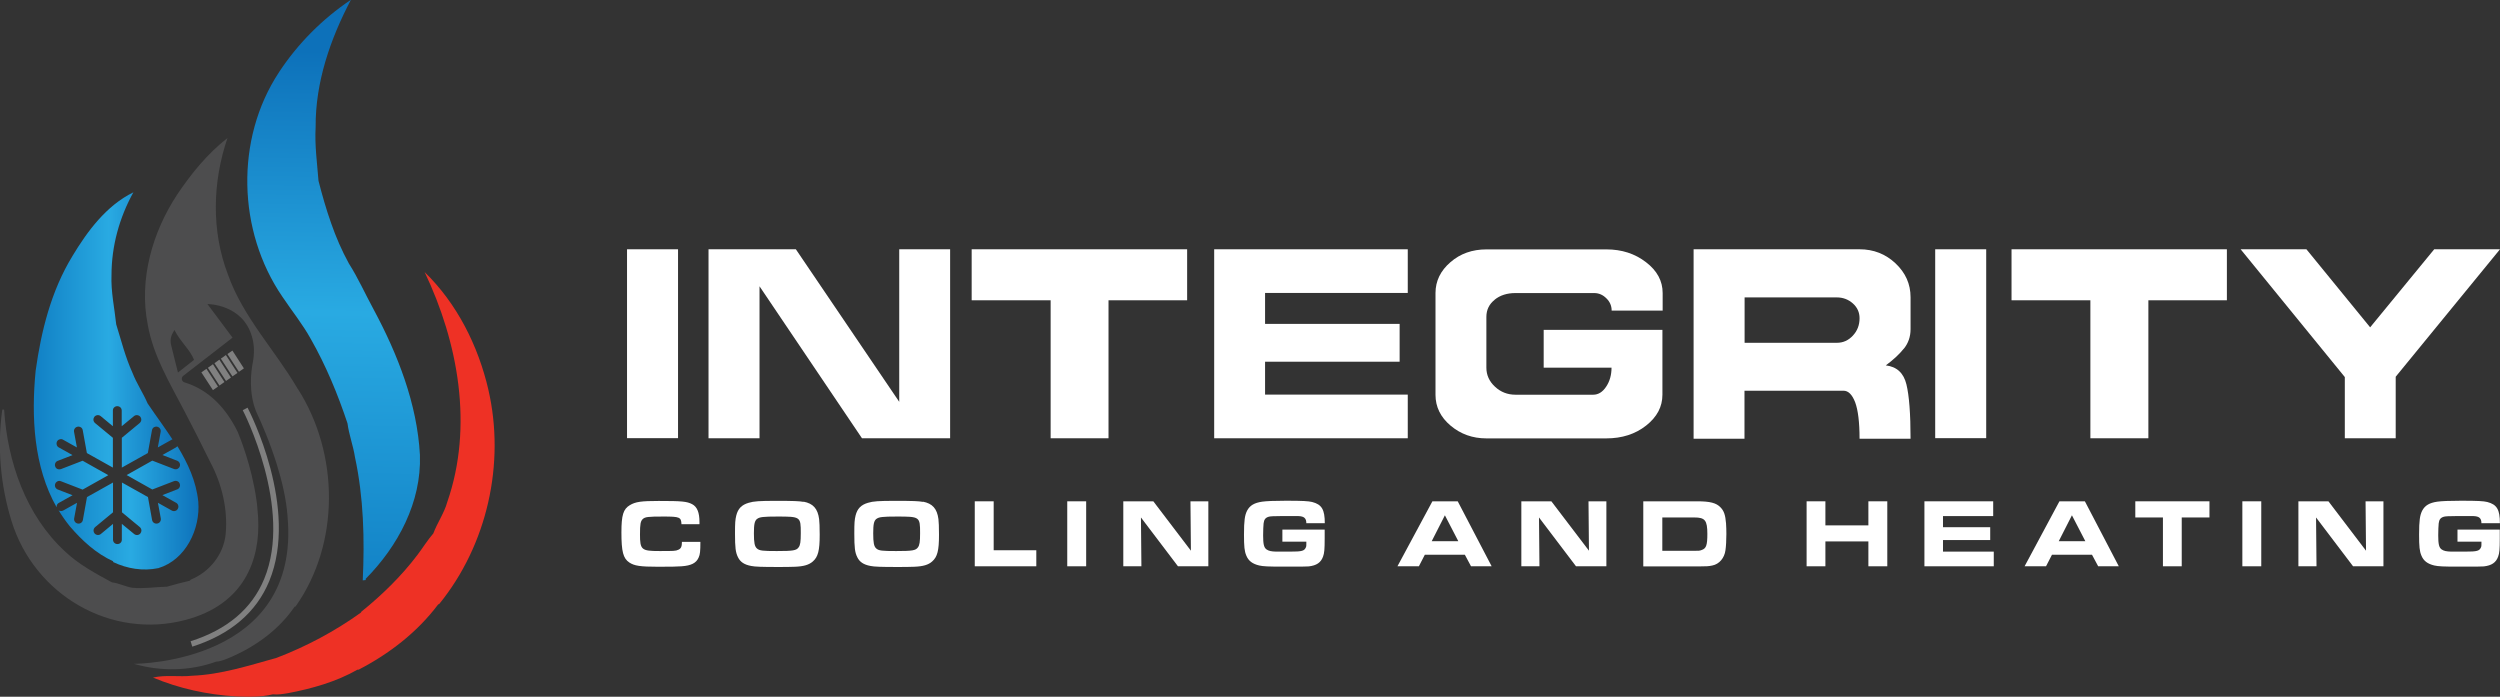
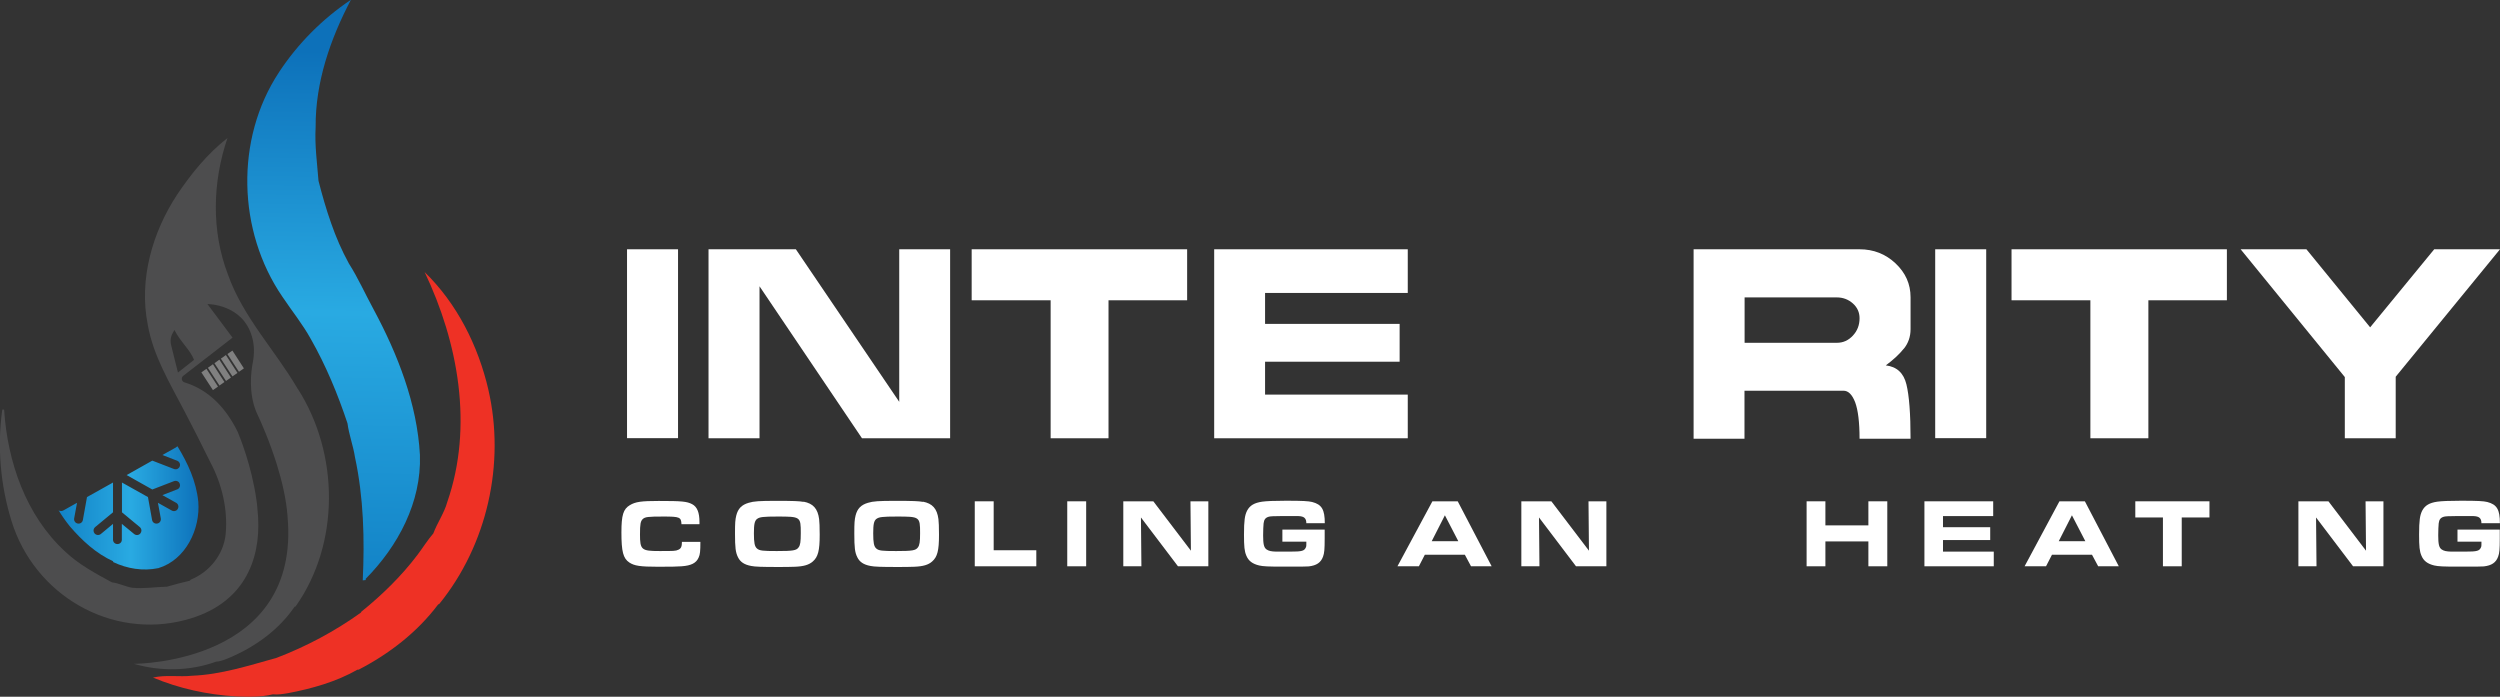
<svg xmlns="http://www.w3.org/2000/svg" xmlns:xlink="http://www.w3.org/1999/xlink" id="Layer_2" viewBox="0 0 218.13 60.79">
  <rect x="0" y="0" width="218.13" height="60.79" fill="#333333" stroke="none" />
  <defs>
    <style>
      .cls-1 {
        fill: none;
      }

      .cls-2 {
        fill: #ee3125;
      }

      .cls-3 {
        fill: gray;
      }

      .cls-4 {
        fill: url(#linear-gradient-3);
      }

      .cls-5 {
        fill: url(#linear-gradient-2);
      }

      .cls-6 {
        fill: url(#linear-gradient);
      }

      .cls-7 {
        clip-path: url(#clippath-1);
      }

      .cls-8 {
        clip-path: url(#clippath-2);
      }

      .cls-9 {
        fill: #fff;
      }

      .cls-10 {
        clip-path: url(#clippath);
      }

      .cls-11 {
        fill: #4d4d4e;
      }
    </style>
    <clipPath id="clippath">
      <path class="cls-1" d="M24.34,6.31c-3.84,5.82-3.62,13.86.3,19.58.41.62.85,1.21,1.28,1.82.43.61.84,1.22,1.2,1.87,1.32,2.32,2.36,4.83,3.2,7.36.13,1,.5,1.95.65,2.94.76,3.53.85,7.17.68,10.76.06,0,.19-.02.26-.03v-.11c2.82-2.85,4.87-6.69,4.73-10.79-.24-4.48-1.94-8.8-4.04-12.71-.72-1.32-1.35-2.74-2.16-4.01-.62-1.13-1.13-2.31-1.55-3.52-.43-1.21-.78-2.45-1.1-3.69-.12-1.55-.34-3.12-.25-4.69-.03-3.91,1.28-7.69,3.08-11.11-2.48,1.66-4.63,3.82-6.27,6.31" />
    </clipPath>
    <linearGradient id="linear-gradient" x1="79.48" y1="-250.32" x2="80.31" y2="-250.32" gradientTransform="translate(-4450.29 -13999.32) scale(56.03 -56.03)" gradientUnits="userSpaceOnUse">
      <stop offset="0" stop-color="#1282c6" />
      <stop offset=".51" stop-color="#29aae2" />
      <stop offset="1" stop-color="#0d71ba" />
    </linearGradient>
    <clipPath id="clippath-1">
      <path class="cls-1" d="M6.31,22.36c-1.84,3.01-2.72,6.52-3.2,9.99-.39,4-.18,8.37,1.83,11.91,0-.05,0-.1.01-.15.03-.1.09-.18.18-.23l1.2-.67-1.29-.5c-.2-.08-.3-.3-.22-.5.03-.09.1-.16.17-.2.1-.06.22-.07.33-.02l1.89.73,2.24-1.26-2.24-1.26-1.89.73c-.11.04-.23.03-.33-.02-.08-.04-.14-.11-.17-.2-.08-.2.02-.43.22-.5l1.29-.5-1.2-.67c-.1-.05-.16-.14-.18-.23-.03-.1-.02-.2.03-.3.05-.09.14-.16.24-.18.1-.03.2-.02.29.04l1.2.67-.25-1.36c-.04-.21.1-.41.31-.45.09-.02.19,0,.26.04.1.05.17.15.19.27l.36,1.99,2.27,1.27v-2.6l-1.56-1.29c-.09-.08-.14-.19-.14-.3,0-.09.03-.18.09-.25.14-.16.38-.19.55-.05l1.06.88v-1.37c0-.11.04-.21.11-.27.07-.07.17-.11.27-.11s.21.04.28.11c.07.07.11.17.11.27v1.37l1.07-.88c.16-.14.41-.11.55.05.06.07.09.16.09.25,0,.11-.05.22-.14.3l-1.56,1.29v2.6l2.27-1.27.36-1.99c.02-.12.09-.22.19-.27.08-.04.17-.06.26-.04.21.04.35.24.31.45l-.25,1.36,1.2-.67s.05-.03.08-.03c-.7-1.07-1.47-2.1-2.17-3.14-.39-.91-.96-1.74-1.32-2.67-.62-1.36-.98-2.81-1.42-4.23-.15-1.43-.47-2.85-.41-4.3,0-2.53.69-5.02,1.91-7.22-2.37,1.16-4.02,3.4-5.35,5.61" />
    </clipPath>
    <linearGradient id="linear-gradient-2" x1="73.26" y1="-279.31" x2="74.1" y2="-279.31" gradientTransform="translate(-1061.2 -4026.62) scale(14.53 -14.53)" xlink:href="#linear-gradient" />
    <clipPath id="clippath-2">
      <path class="cls-1" d="M15.37,39.03l-1.2.67,1.29.5c.2.08.3.3.22.5-.03.09-.1.16-.17.2-.1.05-.22.07-.33.02l-1.89-.73-2.24,1.26,2.24,1.26,1.89-.73c.11-.04.23-.03.33.02.08.04.14.11.17.2.08.2-.02.43-.22.5l-1.29.5,1.2.67c.09.05.16.14.18.23.03.1.02.2-.04.3-.05.1-.14.16-.23.18-.1.03-.2.02-.3-.04l-1.2-.67.25,1.36c.04.21-.1.42-.31.45-.09.02-.18,0-.26-.04-.1-.06-.17-.15-.19-.27l-.36-2-2.27-1.27v2.6l1.56,1.29c.09.08.14.19.14.3,0,.09-.03.17-.09.25-.14.17-.38.19-.55.05l-1.07-.88v1.38c0,.11-.04.2-.11.27-.07.07-.17.11-.28.11s-.21-.05-.27-.11c-.07-.07-.11-.17-.11-.27v-1.38l-1.06.88c-.17.14-.41.11-.55-.05-.06-.07-.09-.16-.09-.25,0-.11.05-.22.14-.3l1.56-1.29v-2.6l-2.27,1.27-.36,2c-.02.12-.09.21-.19.27-.07.04-.17.06-.26.04-.21-.04-.35-.24-.31-.45l.25-1.36-1.2.67c-.09.05-.2.06-.29.04-.04-.01-.09-.03-.12-.06.29.48.62.95.98,1.4,1.06,1.23,2.28,2.37,3.78,3.05v.07c1.23.58,2.6.81,3.95.53,2.4-.73,3.68-3.43,3.48-5.81-.18-1.77-.91-3.34-1.82-4.83-.02.03-.06.06-.1.08" />
    </clipPath>
    <linearGradient id="linear-gradient-3" x1="73.33" y1="-278.93" x2="74.17" y2="-278.93" gradientTransform="translate(-1068.42 -4038.89) scale(14.64 -14.64)" xlink:href="#linear-gradient" />
  </defs>
  <g id="Layer_1-2" data-name="Layer_1">
    <g>
      <g class="cls-10">
        <rect class="cls-6" x="3.13" y="16.64" width="50.99" height="17.37" transform="translate(2.69 53.4) rotate(-88.75)" />
      </g>
      <path class="cls-11" d="M25.99,33.95c-1.97-3.38-4.79-6.27-6.11-10.02-1.45-3.8-1.34-8.06-.03-11.89-1.74,1.36-3.15,3.09-4.38,4.92-2.18,3.31-3.36,7.42-2.58,11.36.48,2.73,1.93,5.11,3.19,7.53.78,1.48,1.53,2.98,2.27,4.48,1.02,1.91,1.54,4.12,1.34,6.28-.18,1.77-1.41,3.3-3.04,3.96l-.09.1c-.66.16-1.33.32-1.99.52-1.02.02-2.04.2-3.05.09-.6-.1-1.15-.4-1.76-.47-1.43-.78-2.88-1.55-4.07-2.68-3.43-3.15-5.04-7.84-5.33-12.39-.1,0-.06,0-.16,0-.46,3.25-.16,6.62.82,9.77,2.01,6.42,8.66,10.3,15.17,8.58,5.07-1.34,6.55-5.18,6.33-8.97-.02-.34-.05-.7-.09-1.08-.01-.13-.03-.26-.05-.38-.42-3.04-1.49-5.62-1.65-6,0-.02-.02-.03-.02-.04,0,0,0,0,0,0h0c-.97-1.94-2.42-3.59-4.62-4.26-.25-.08-.31-.41-.1-.57l4.3-3.33-2.19-2.93s3.08-.02,3.89,2.86c.21.73.21,1.49.07,2.23-.17.86-.37,2.63.29,4.29.05.11.1.22.15.33.24.51,1.02,2.24,1.67,4.33.44,1.42.81,3,.92,4.48,0,.01,0,.02,0,.03,1.15,12.77-13.12,12.84-13.41,12.84,2.33.68,4.89.64,7.18-.19.48-.02.91-.25,1.35-.42,2.16-.95,4.16-2.41,5.5-4.38h.07c3.91-5.51,3.81-13.35.22-18.98M15.53,32.52l-.6-2.41c-.09-.36-.04-.75.15-1.07l.14-.25c.51,1.03,1.37,1.72,1.71,2.61l-1.41,1.11Z" />
      <g class="cls-7">
-         <rect class="cls-5" x="2.72" y="16.75" width="12.34" height="27.51" />
-       </g>
+         </g>
      <g class="cls-8">
        <rect class="cls-4" x="5.1" y="38.95" width="12.39" height="10.91" />
      </g>
      <path class="cls-2" d="M42.61,33.99c-.89-3.82-2.73-7.5-5.56-10.25,2.94,6.16,4.26,13.47,1.98,20.05-.27.98-.87,1.81-1.22,2.75-.51.59-.92,1.26-1.39,1.88-1.4,1.85-3.08,3.49-4.89,4.95l-.04.08c-2.27,1.63-4.75,2.95-7.36,3.95-2.42.67-4.84,1.46-7.37,1.56-1.13.12-2.29-.1-3.41.16,2.29.96,4.74,1.49,7.22,1.64,1.08.04,2.18.08,3.24-.18.44.05.88-.03,1.32-.1,2.1-.4,4.2-.99,6.06-2.05h.1c2.67-1.38,5.12-3.27,6.93-5.68l.12-.07c4.17-5.15,5.76-12.23,4.27-18.68" />
      <polygon class="cls-3" points="19.14 31.38 20.15 32.94 19.72 33.24 18.71 31.69 19.14 31.38" />
      <polygon class="cls-3" points="18.01 32.18 19.02 33.73 18.58 34.04 17.57 32.49 18.01 32.18" />
      <polygon class="cls-3" points="19.71 30.98 20.72 32.54 20.28 32.84 19.27 31.29 19.71 30.98" />
      <polygon class="cls-3" points="21.28 32.14 20.85 32.44 19.84 30.89 20.28 30.59 21.28 32.14" />
      <polygon class="cls-3" points="18.58 31.78 19.58 33.33 19.15 33.64 18.14 32.09 18.58 31.78" />
-       <path class="cls-3" d="M16.77,56.4l-.14-.45c3.19-1.01,5.35-2.84,6.42-5.43,2.54-6.14-1.82-14.65-1.87-14.73l.42-.22c.19.36,4.51,8.79,1.89,15.14-1.13,2.73-3.39,4.65-6.71,5.71" />
    </g>
    <g>
      <rect class="cls-9" x="54.71" y="21.75" width="4.45" height="16.48" />
      <polygon class="cls-9" points="78.46 21.75 78.46 35.06 69.44 21.75 61.82 21.75 61.82 38.24 66.27 38.24 66.27 24.98 75.21 38.24 82.9 38.24 82.9 21.75 78.46 21.75" />
      <polygon class="cls-9" points="84.78 21.75 84.78 26.2 91.67 26.2 91.67 38.24 96.72 38.24 96.72 26.2 103.58 26.2 103.58 21.75 84.78 21.75" />
      <polygon class="cls-9" points="122.83 25.56 122.83 21.75 105.94 21.75 105.94 38.24 122.83 38.24 122.83 34.43 110.38 34.43 110.38 31.56 122.12 31.56 122.12 28.26 110.38 28.26 110.38 25.56 122.83 25.56" />
-       <path class="cls-9" d="M130.41,26.15c.48-.39,1.09-.58,1.82-.58h6.86c.41,0,.76.15,1.07.46.31.3.46.66.46,1.07h4.45v-1.53c0-1.05-.48-1.95-1.45-2.69-.97-.75-2.12-1.12-3.46-1.12h-10.46c-1.24,0-2.29.37-3.15,1.12-.86.74-1.3,1.64-1.3,2.69v8.88c0,1.05.44,1.95,1.32,2.69.88.74,1.92,1.11,3.12,1.11h10.46c1.37,0,2.53-.37,3.48-1.12.95-.75,1.42-1.64,1.42-2.69v-5.66h-10.36v3.3h5.92c0,.64-.16,1.2-.47,1.66-.31.47-.69.7-1.13.7h-6.78c-.69,0-1.29-.23-1.79-.7-.5-.46-.75-1.02-.75-1.66v-4.43c0-.61.24-1.11.72-1.49" />
      <path class="cls-9" d="M166.11,30.43c.39-.48.59-1.05.59-1.71v-2.79c0-1.15-.44-2.13-1.31-2.95-.87-.82-1.92-1.23-3.14-1.23h-14.48v16.53h4.44v-4.19h8.64c.42,0,.76.34,1.02,1.02.25.68.38,1.74.38,3.17h4.45c0-2.17-.12-3.75-.36-4.74-.24-.99-.84-1.55-1.8-1.66.66-.49,1.18-.97,1.57-1.46M161.67,29.28c-.39.42-.85.63-1.4.63h-8.05v-3.96h8.05c.54,0,1.01.18,1.4.53.39.35.58.78.58,1.29,0,.59-.19,1.09-.58,1.51" />
      <rect class="cls-9" x="168.85" y="21.75" width="4.45" height="16.48" />
      <polygon class="cls-9" points="175.51 21.75 175.51 26.2 182.39 26.2 182.39 38.24 187.45 38.24 187.45 26.2 194.3 26.2 194.3 21.75 175.51 21.75" />
      <polygon class="cls-9" points="212.39 21.75 206.8 28.56 201.24 21.75 195.5 21.75 204.59 32.9 204.59 38.24 209.03 38.24 209.03 32.87 218.13 21.75 212.39 21.75" />
      <path class="cls-9" d="M61.11,47.28c0,.82-.03,1.1-.15,1.36-.21.49-.65.71-1.49.77-.33.03-.98.04-2.06.04-1.56,0-2.06-.08-2.5-.37-.54-.36-.69-.95-.69-2.63,0-1.5.16-2.03.73-2.37.49-.3,1.01-.37,2.52-.37,2.02,0,2.46.04,2.92.28.44.23.64.73.64,1.56v.19h-1.57c-.03-.62-.15-.67-1.58-.67-1.35,0-1.59.03-1.8.22-.19.19-.24.42-.24,1.33,0,1.36.12,1.46,1.71,1.46,1.23,0,1.4,0,1.63-.11.24-.1.32-.28.32-.69h1.6Z" />
      <path class="cls-9" d="M70.11,43.77c.84.16,1.24.61,1.36,1.52.03.23.05.69.05,1.38,0,1.37-.14,1.92-.6,2.32-.33.29-.78.43-1.57.46-.29.02-1.01.02-1.54.02-1.29,0-1.95-.02-2.27-.09-.6-.11-.95-.35-1.15-.76-.21-.42-.26-.83-.26-2.07,0-.95.02-1.19.11-1.57.15-.6.47-.93,1.08-1.11.46-.14.95-.17,2.38-.17,1.56,0,2.04.02,2.42.09M66.06,45.27c-.22.18-.28.46-.28,1.27s.06,1.14.27,1.32c.22.19.49.22,1.73.22,1.42,0,1.71-.05,1.9-.32.15-.2.19-.49.19-1.25,0-1.43-.02-1.44-2.05-1.44-1.21,0-1.54.04-1.75.2" />
      <path class="cls-9" d="M80.52,43.77c.84.16,1.24.61,1.36,1.52.03.23.05.69.05,1.38,0,1.37-.14,1.92-.6,2.32-.32.29-.78.43-1.57.46-.29.02-1.01.02-1.54.02-1.29,0-1.95-.02-2.27-.09-.6-.11-.95-.35-1.15-.76-.21-.42-.26-.83-.26-2.07,0-.95.02-1.19.11-1.57.15-.6.47-.93,1.08-1.11.45-.14.95-.17,2.38-.17,1.56,0,2.04.02,2.42.09M76.47,45.27c-.22.18-.28.46-.28,1.27s.06,1.14.27,1.32c.22.19.49.22,1.73.22,1.42,0,1.71-.05,1.9-.32.15-.2.19-.49.19-1.25,0-1.43-.03-1.44-2.05-1.44-1.21,0-1.54.04-1.75.2" />
      <polygon class="cls-9" points="85.05 43.74 86.7 43.74 86.7 48.01 90.42 48.01 90.42 49.41 85.05 49.41 85.05 43.74" />
      <rect class="cls-9" x="93.12" y="43.74" width="1.65" height="5.67" />
      <polygon class="cls-9" points="98.01 43.74 100.63 43.74 103.91 48.05 103.87 43.74 105.43 43.74 105.43 49.41 102.78 49.41 99.55 45.15 99.59 49.41 98.01 49.41 98.01 43.74" />
      <path class="cls-9" d="M113.98,45.66c0-.44-.19-.61-.68-.63h-1s-.6,0-.6,0q-.79,0-.98.05c-.3.08-.43.24-.47.59-.02.15-.04.67-.04,1.04,0,.77.07,1.07.3,1.23.19.13.41.18.84.19q.18,0,1.19,0c1.08,0,1.28-.05,1.42-.42.02-.07.02-.14.02-.31v-.14h-2.09v-1.05h3.69v.78c0,.94-.03,1.27-.14,1.57-.19.53-.57.78-1.25.86-.17.02-.67.02-2.26.02-1.24,0-1.72-.02-2.06-.1-.59-.14-.94-.4-1.13-.87-.16-.38-.2-.78-.2-1.83,0-1.22.07-1.7.28-2.1.24-.44.62-.67,1.32-.77.37-.05,1.03-.08,2.06-.08,1.48,0,1.95.03,2.29.11.84.22,1.1.66,1.1,1.85h-1.62Z" />
      <path class="cls-9" d="M124.98,43.74h2.21l2.96,5.67h-1.8l-.54-1.01h-3.49l-.52,1.01h-1.87l3.05-5.67ZM127.24,47.22l-1.17-2.26-1.15,2.26h2.32Z" />
      <polygon class="cls-9" points="132.74 43.74 135.36 43.74 138.64 48.05 138.6 43.74 140.16 43.74 140.16 49.41 137.51 49.41 134.28 45.15 134.32 49.41 132.74 49.41 132.74 43.74" />
-       <path class="cls-9" d="M143.39,43.74h4.68c1.14,0,1.68.14,2.05.53.3.31.42.66.48,1.39.02.26.03.65.03.93,0,.51-.03,1.1-.08,1.42-.09.68-.54,1.21-1.14,1.33-.31.07-.55.08-1.13.08h-4.9v-5.67ZM147.8,48.06c.45,0,.48,0,.67-.07.4-.13.5-.42.5-1.4,0-1.19-.2-1.44-1.14-1.44h-2.79v2.91h2.76Z" />
      <polygon class="cls-9" points="157.63 43.74 159.27 43.74 159.27 45.84 163.02 45.84 163.02 43.74 164.67 43.74 164.67 49.41 163.02 49.41 163.02 47.24 159.27 47.24 159.27 49.41 157.63 49.41 157.63 43.74" />
      <polygon class="cls-9" points="173.91 43.74 173.91 45.03 169.53 45.03 169.53 46 173.65 46 173.65 47.12 169.53 47.12 169.53 48.13 173.96 48.13 173.96 49.41 167.91 49.41 167.91 43.74 173.91 43.74" />
      <path class="cls-9" d="M179.7,43.74h2.21l2.96,5.67h-1.8l-.54-1.01h-3.49l-.52,1.01h-1.87l3.04-5.67ZM181.95,47.22l-1.17-2.26-1.15,2.26h2.32Z" />
      <polygon class="cls-9" points="188.72 45.15 186.31 45.15 186.31 43.74 192.78 43.74 192.78 45.15 190.36 45.15 190.36 49.41 188.72 49.41 188.72 45.15" />
-       <rect class="cls-9" x="195.65" y="43.74" width="1.65" height="5.67" />
      <polygon class="cls-9" points="200.54 43.74 203.16 43.74 206.44 48.05 206.4 43.74 207.96 43.74 207.96 49.41 205.31 49.41 202.08 45.15 202.12 49.41 200.54 49.41 200.54 43.74" />
      <path class="cls-9" d="M216.51,45.66c0-.44-.19-.61-.68-.63h-1s-.6,0-.6,0q-.79,0-.98.05c-.3.08-.43.24-.47.59-.02.15-.04.67-.04,1.04,0,.77.07,1.07.3,1.23.19.13.41.18.84.19q.18,0,1.19,0c1.08,0,1.28-.05,1.42-.42.02-.07.02-.14.02-.31v-.14h-2.09v-1.05h3.69v.78c0,.94-.03,1.27-.14,1.57-.19.53-.57.78-1.25.86-.17.02-.67.02-2.26.02-1.24,0-1.72-.02-2.06-.1-.59-.14-.94-.4-1.13-.87-.16-.38-.2-.78-.2-1.83,0-1.22.07-1.7.28-2.1.24-.44.62-.67,1.32-.77.37-.05,1.03-.08,2.06-.08,1.48,0,1.95.03,2.29.11.84.22,1.1.66,1.1,1.85h-1.62Z" />
    </g>
  </g>
</svg>